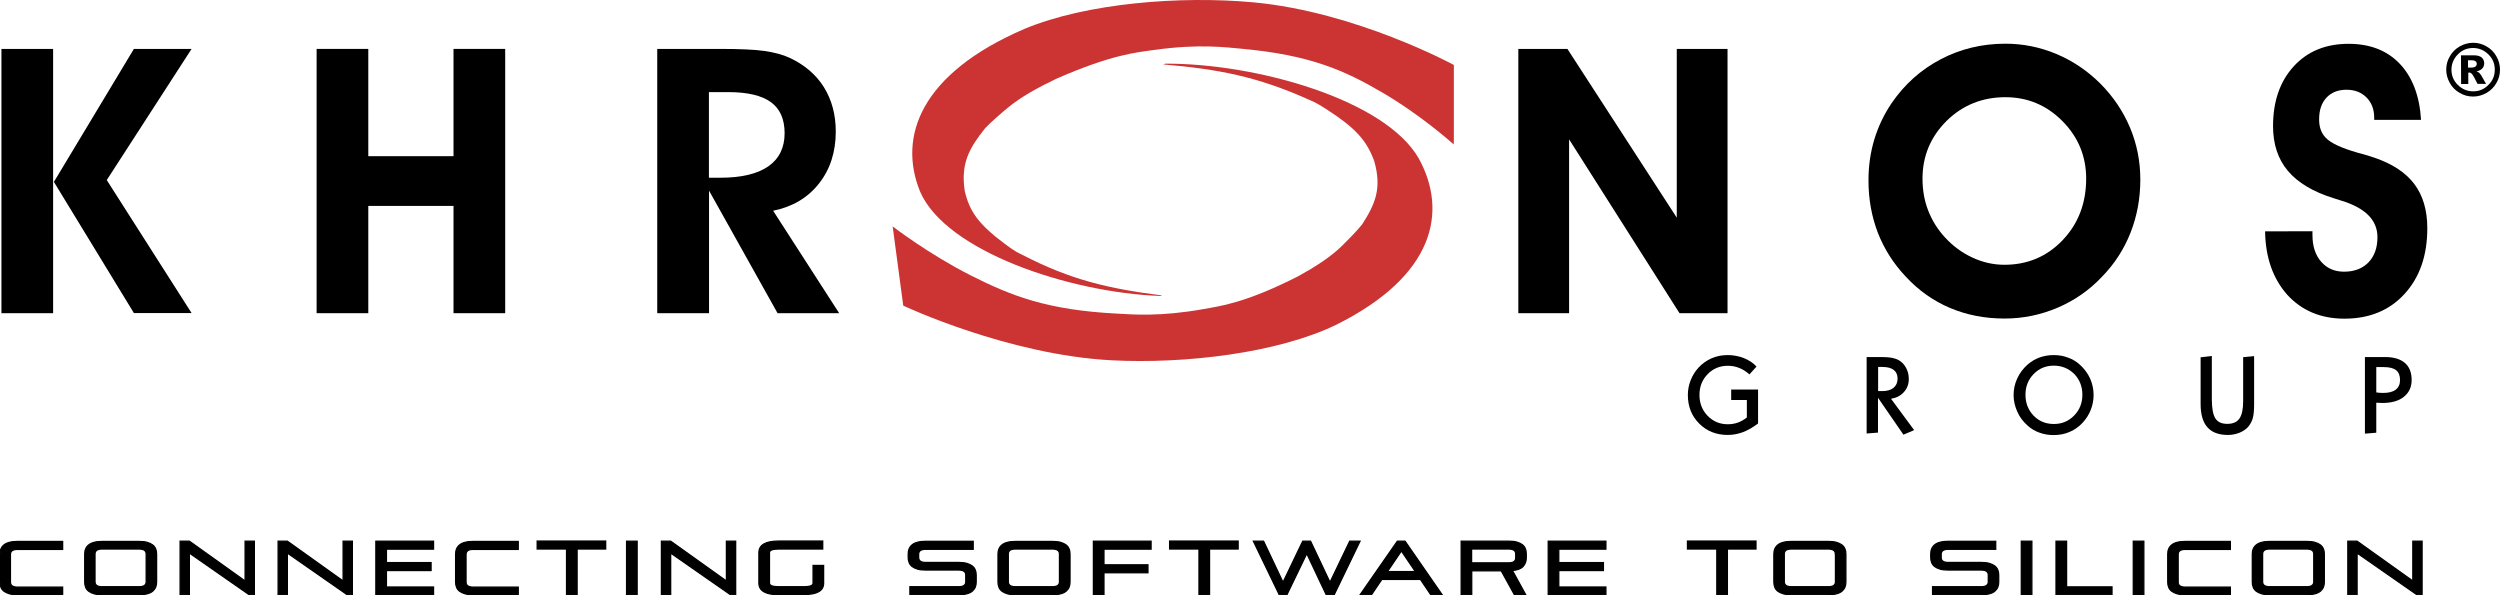
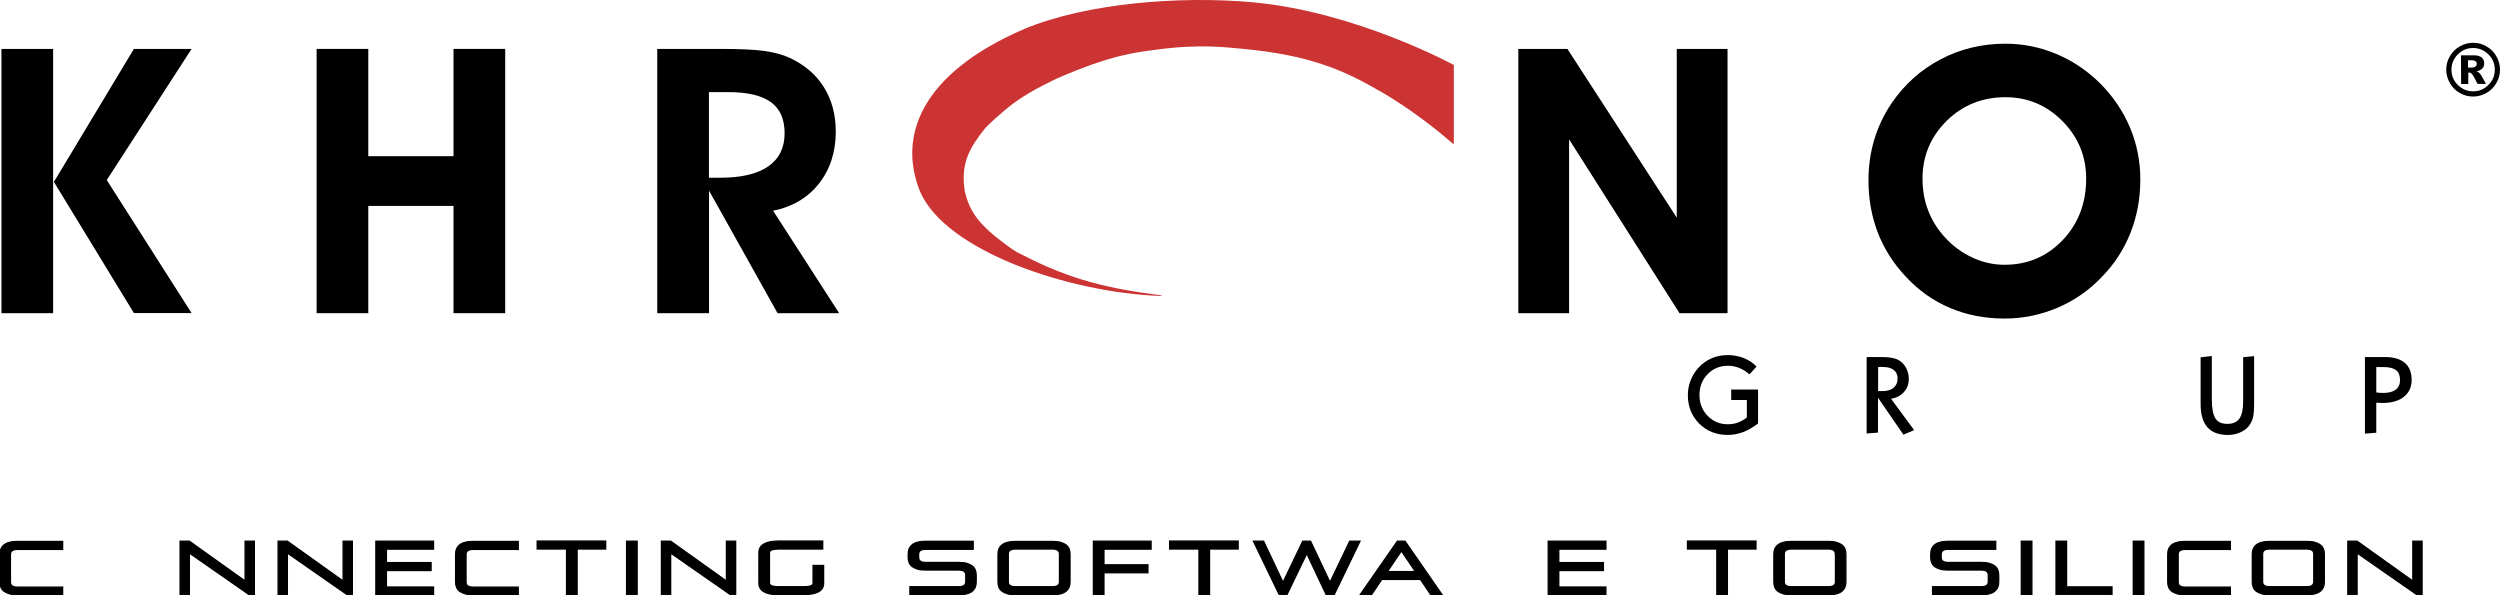
<svg xmlns="http://www.w3.org/2000/svg" width="100%" height="100%" viewBox="0 0 2100 500" version="1.1" xml:space="preserve" style="fill-rule:evenodd;clip-rule:evenodd;">
  <g id="Khronos">
    <g>
      <path d="M44.618,263.079l-43.412,0l0,-221.993l43.412,0l0,221.993Zm0.658,-110.284l67.201,-111.709l48.454,0l-71.257,110.174l71.257,111.71l-48.454,0l-67.201,-110.175Z" style="fill-rule:nonzero;" />
      <path d="M309.365,172.966l0,90.113l-43.412,0l0,-221.993l43.412,0l0,90.113l71.586,0l0,-90.113l43.412,0l0,221.993l-43.412,0l0,-90.113l-71.586,0Z" style="fill-rule:nonzero;" />
      <path d="M595.49,263.079l-43.412,0l0,-221.993l52.73,0c16.773,0 29.27,0.548 37.492,1.754c8.222,1.206 15.238,3.07 20.939,5.701c12.607,5.919 22.254,14.141 28.831,24.666c6.578,10.633 9.976,23.021 9.976,37.272c0,17.212 -4.714,31.792 -14.141,43.741c-9.428,11.95 -22.255,19.514 -38.479,22.803l55.471,86.056l-51.744,0l-57.554,-102.939l0,102.939l-0.109,0Zm0,-113.792l9.647,0c17.65,0 31.024,-3.179 40.233,-9.537c9.099,-6.359 13.703,-15.677 13.703,-27.845c0,-11.84 -3.837,-20.5 -11.511,-26.091c-7.674,-5.591 -19.623,-8.442 -35.848,-8.442l-16.224,0l0,71.915Z" style="fill-rule:nonzero;" />
      <path d="M1318.04,263.079l-42.644,0l0,-221.993l41.219,0l91.867,141.747l0,-141.747l42.644,0l0,221.993l-40.342,0l-92.744,-146.022l0,146.022Z" style="fill-rule:nonzero;" />
      <path d="M1569.52,151.589c0,-12.168 1.644,-23.679 4.933,-34.532c3.289,-10.853 8.112,-20.939 14.471,-30.366c10.962,-16.006 24.775,-28.284 41.329,-36.944c16.553,-8.661 34.642,-13.046 54.265,-13.046c14.799,0 28.941,2.85 42.644,8.551c13.703,5.7 25.872,13.922 36.725,24.556c11.072,11.072 19.513,23.57 25.324,37.383c5.81,13.813 8.66,28.393 8.66,43.631c0,15.896 -2.741,30.695 -8.222,44.618c-5.481,13.922 -13.484,26.31 -24.008,37.053c-10.634,11.292 -23.131,19.952 -37.273,25.982c-14.142,6.029 -29.051,9.099 -44.508,9.099c-16.554,0 -31.792,-2.96 -45.824,-8.88c-13.922,-5.92 -26.31,-14.58 -37.054,-26.201c-10.414,-10.962 -18.198,-23.24 -23.569,-36.944c-5.262,-13.703 -7.893,-28.393 -7.893,-43.96Zm45.385,-1.534c0,9.537 1.535,18.417 4.714,26.639c3.179,8.222 7.783,15.786 14.032,22.583c6.797,7.454 14.58,13.155 23.241,17.101c8.66,4.057 17.65,6.03 26.858,6.03c19.404,0 35.738,-6.907 48.894,-20.72c13.155,-13.812 19.732,-31.024 19.732,-51.633c0,-18.856 -6.687,-34.971 -19.952,-48.346c-13.265,-13.374 -29.27,-20.061 -47.906,-20.061c-19.404,0 -35.958,6.687 -49.442,19.952c-13.374,13.374 -20.171,29.489 -20.171,48.455Z" style="fill-rule:nonzero;" />
-       <path d="M1902.67,194.344l39.794,-0.11l0,3.179c0,9.318 2.412,16.773 7.235,22.364c4.824,5.591 11.292,8.441 19.295,8.441c8.66,0 15.457,-2.631 20.5,-7.783c5.043,-5.262 7.564,-12.279 7.564,-21.268c0,-14.251 -10.195,-24.556 -30.586,-30.695c-2.631,-0.768 -4.714,-1.425 -6.248,-1.974c-17.212,-5.371 -30.038,-13.045 -38.37,-22.911c-8.331,-9.867 -12.497,-22.474 -12.497,-37.602c0,-20.829 5.81,-37.602 17.321,-50.209c11.511,-12.607 26.858,-18.965 46.153,-18.965c17.978,0 32.339,5.591 42.973,16.772c10.634,11.182 16.663,26.969 17.869,47.14l-39.356,0l0,-1.864c0,-7.016 -2.192,-12.717 -6.468,-16.992c-4.275,-4.275 -9.866,-6.468 -16.772,-6.468c-7.126,0 -12.717,2.193 -16.883,6.687c-4.166,4.495 -6.139,10.524 -6.139,18.198c0,3.289 0.439,6.139 1.316,8.551c0.877,2.521 2.192,4.714 4.056,6.687c4.166,4.605 13.155,8.77 26.858,12.717c6.139,1.644 10.744,2.96 14.032,4.166c15.238,5.152 26.53,12.607 33.765,22.254c7.236,9.647 10.853,22.035 10.853,37.054c0,22.911 -6.358,41.219 -19.075,55.142c-12.716,13.922 -29.599,20.828 -50.537,20.828c-19.843,0 -35.739,-6.687 -48.017,-20.061c-12.059,-13.594 -18.307,-31.353 -18.636,-53.278Z" style="fill-rule:nonzero;" />
    </g>
    <g>
      <path d="M14.69,499.543c-2.631,0 -4.933,-0.219 -6.797,-0.767c-1.864,-0.549 -3.398,-1.316 -4.604,-2.193c-1.206,-0.987 -2.083,-2.083 -2.522,-3.398c-0.548,-1.316 -0.767,-2.741 -0.767,-4.385l0,-23.241c0,-1.535 0.219,-3.07 0.767,-4.385c0.549,-1.316 1.426,-2.522 2.522,-3.399c1.206,-0.986 2.74,-1.754 4.604,-2.192c1.864,-0.548 4.166,-0.768 6.797,-0.768l37.931,0l0,6.688l-37.931,0c-3.947,0 -5.92,1.425 -5.92,4.165l0,23.351c0,2.74 1.973,4.166 5.92,4.166l37.931,0l0,6.687l-37.931,0l0,-0.329Z" style="fill-rule:nonzero;stroke:#000;stroke-width:1.07px;" />
-       <path d="M85.837,499.543c-2.631,0 -4.933,-0.219 -6.796,-0.767c-1.864,-0.549 -3.399,-1.316 -4.605,-2.193c-1.206,-0.987 -2.083,-2.083 -2.521,-3.398c-0.548,-1.316 -0.768,-2.741 -0.768,-4.385l0,-23.241c0,-1.535 0.22,-3.07 0.768,-4.385c0.548,-1.316 1.425,-2.522 2.521,-3.399c1.206,-0.986 2.741,-1.754 4.605,-2.192c1.863,-0.548 4.165,-0.768 6.796,-0.768l31.025,0c2.631,0 4.933,0.22 6.796,0.768c1.864,0.548 3.399,1.315 4.605,2.192c1.206,0.987 2.083,2.083 2.521,3.399c0.548,1.315 0.767,2.85 0.767,4.385l0,23.241c0,1.644 -0.219,3.069 -0.767,4.385c-0.548,1.315 -1.425,2.411 -2.521,3.398c-1.206,0.987 -2.741,1.754 -4.605,2.193c-1.863,0.548 -4.165,0.767 -6.796,0.767l-31.025,0Zm36.944,-34.203c0,-2.741 -1.973,-4.166 -5.919,-4.166l-31.134,0c-3.947,0 -5.92,1.425 -5.92,4.166l0,23.35c0,2.741 1.973,4.166 5.92,4.166l31.134,0c3.946,0 5.919,-1.425 5.919,-4.166l0,-23.35Z" style="fill-rule:nonzero;stroke:#000;stroke-width:1.07px;" />
      <path d="M209.276,499.543l-50.208,-34.971l0,34.971l-7.784,0l0,-44.947l7.784,0l46.81,33.436l0,-33.436l7.784,0l0,44.947l-4.386,0Z" style="fill-rule:nonzero;stroke:#000;stroke-width:1.07px;" />
      <path d="M291.606,499.543l-50.209,-34.971l0,34.971l-7.784,0l0,-44.947l7.784,0l46.81,33.436l0,-33.436l7.784,0l0,44.947l-4.385,0Z" style="fill-rule:nonzero;stroke:#000;stroke-width:1.07px;" />
      <path d="M315.724,499.543l0,-44.947l48.454,0l0,6.687l-39.575,0l0,11.292l37.492,0l0,6.687l-37.492,0l0,13.813l39.575,0l0,6.687l-48.454,0l0,-0.219Z" style="fill-rule:nonzero;stroke:#000;stroke-width:1.07px;" />
      <path d="M397.395,499.543c-2.631,0 -4.933,-0.219 -6.797,-0.767c-1.863,-0.549 -3.398,-1.316 -4.604,-2.193c-1.206,-0.987 -2.083,-2.083 -2.521,-3.398c-0.549,-1.316 -0.768,-2.741 -0.768,-4.385l0,-23.241c0,-1.535 0.219,-3.07 0.768,-4.385c0.548,-1.316 1.425,-2.522 2.521,-3.399c1.206,-0.986 2.741,-1.754 4.604,-2.192c1.864,-0.548 4.166,-0.768 6.797,-0.768l37.931,0l0,6.688l-37.931,0c-3.946,0 -5.92,1.425 -5.92,4.165l0,23.351c0,2.74 1.974,4.166 5.92,4.166l37.931,0l0,6.687l-37.931,0l0,-0.329Z" style="fill-rule:nonzero;stroke:#000;stroke-width:1.07px;" />
      <path d="M475.887,499.543l0,-38.369l-24.665,0l0,-6.687l57.553,0l0,6.687l-24.008,0l0,38.369l-8.88,0Z" style="fill-rule:nonzero;stroke:#000;stroke-width:1.07px;" />
      <rect x="526.316" y="454.596" width="8.88" height="44.947" style="fill-rule:nonzero;stroke:#000;stroke-width:1.07px;" />
      <path d="M613.578,499.543l-50.209,-34.971l0,34.971l-7.783,0l0,-44.947l7.783,0l46.811,33.436l0,-33.436l7.783,0l0,44.947l-4.385,0Z" style="fill-rule:nonzero;stroke:#000;stroke-width:1.07px;" />
      <path d="M654.249,499.543c-11.182,0 -16.772,-3.289 -16.772,-9.757l0,-25.543c0,-6.468 5.59,-9.756 16.772,-9.756l36.835,0l0,6.687l-36.835,0c-5.262,0 -7.893,0.986 -7.893,3.069l0,25.543c0,2.083 2.631,3.07 7.893,3.07l20.829,0c5.262,0 7.893,-0.987 7.893,-2.96l0,-14.909l8.88,0l0,14.909c0,6.358 -5.591,9.537 -16.773,9.537l-20.829,0l0,0.11Z" style="fill-rule:nonzero;stroke:#000;stroke-width:1.07px;" />
      <path d="M764.314,499.543l0,-6.687l41,0c3.947,0 5.92,-1.425 5.92,-4.166l0,-5.701c0,-2.74 -1.973,-4.165 -5.92,-4.165l-27.735,0c-2.631,0 -4.933,-0.22 -6.797,-0.768c-1.864,-0.548 -3.398,-1.315 -4.604,-2.192c-1.206,-0.987 -2.083,-2.083 -2.522,-3.399c-0.548,-1.315 -0.767,-2.74 -0.767,-4.385l0,-2.631c0,-1.535 0.219,-3.069 0.767,-4.385c0.548,-1.315 1.425,-2.521 2.522,-3.398c1.206,-0.987 2.74,-1.754 4.604,-2.193c1.864,-0.548 4.166,-0.767 6.797,-0.767l39.904,0l0,6.687l-39.904,0c-3.947,0 -5.92,1.425 -5.92,4.166l0,2.74c0,2.741 1.973,4.166 5.92,4.166l27.735,0c2.631,0 4.933,0.22 6.797,0.768c1.864,0.548 3.399,1.315 4.604,2.192c1.206,0.987 2.083,2.083 2.522,3.399c0.548,1.315 0.767,2.85 0.767,4.385l0,5.591c0,1.644 -0.219,3.069 -0.767,4.385c-0.548,1.315 -1.425,2.411 -2.522,3.398c-1.205,0.987 -2.74,1.754 -4.604,2.193c-1.864,0.548 -4.166,0.767 -6.797,0.767l-41,0Z" style="fill-rule:nonzero;stroke:#000;stroke-width:1.07px;" />
      <path d="M853.002,499.543c-2.631,0 -4.934,-0.219 -6.797,-0.767c-1.864,-0.549 -3.399,-1.316 -4.604,-2.193c-1.206,-0.987 -2.083,-2.083 -2.522,-3.398c-0.548,-1.316 -0.767,-2.741 -0.767,-4.385l0,-23.241c0,-1.535 0.219,-3.07 0.767,-4.385c0.548,-1.316 1.425,-2.522 2.522,-3.399c1.205,-0.986 2.74,-1.754 4.604,-2.192c1.863,-0.548 4.166,-0.768 6.797,-0.768l31.134,0c2.631,0 4.933,0.22 6.796,0.768c1.864,0.548 3.399,1.315 4.605,2.192c1.206,0.987 2.083,2.083 2.521,3.399c0.548,1.315 0.767,2.85 0.767,4.385l0,23.241c0,1.644 -0.219,3.069 -0.767,4.385c-0.548,1.315 -1.425,2.411 -2.521,3.398c-1.206,0.987 -2.741,1.754 -4.605,2.193c-1.863,0.548 -4.165,0.767 -6.796,0.767l-31.134,0Zm36.944,-34.203c0,-2.741 -1.974,-4.166 -5.92,-4.166l-31.134,0c-3.946,0 -5.92,1.425 -5.92,4.166l0,23.35c0,2.741 1.974,4.166 5.92,4.166l31.134,0c3.946,0 5.92,-1.425 5.92,-4.166l0,-23.35Z" style="fill-rule:nonzero;stroke:#000;stroke-width:1.07px;" />
      <path d="M927.328,481.016l0,18.527l-8.879,0l0,-44.947l48.454,0l0,6.687l-39.575,0l0,13.156l36.944,0l0,6.687l-36.944,0l0,-0.11Z" style="fill-rule:nonzero;stroke:#000;stroke-width:1.07px;" />
      <path d="M1007.14,499.543l0,-38.369l-24.666,0l0,-6.687l57.554,0l0,6.687l-24.008,0l0,38.369l-8.88,0Z" style="fill-rule:nonzero;stroke:#000;stroke-width:1.07px;" />
      <path d="M1114.02,499.543l-16.335,-34.532l-16.663,34.532l-6.468,0l-21.706,-44.947l8.551,0l16.334,34.532l16.554,-34.532l6.578,0l16.334,34.532l16.553,-34.532l8.661,0l-21.706,44.947l-6.687,0Z" style="fill-rule:nonzero;stroke:#000;stroke-width:1.07px;" />
      <path d="M1201.83,499.543l-8.66,-12.826l-32.45,0l-8.66,12.826l-9.537,0l31.243,-44.947l6.468,0l31.134,44.947l-9.538,0Zm-24.666,-36.725l-11.73,17.321l23.46,0l-11.73,-17.321Z" style="fill-rule:nonzero;stroke:#000;stroke-width:1.07px;" />
-       <path d="M1272.1,499.543l-11.073,-20.062l-24.775,0l0,20.062l-8.88,0l0,-44.947l40.014,0c2.631,0 4.933,0.219 6.797,0.768c1.863,0.548 3.398,1.315 4.604,2.192c1.206,0.987 2.083,2.083 2.521,3.399c0.548,1.315 0.768,2.85 0.768,4.385l0,3.179c0,2.85 -0.877,5.262 -2.631,7.235c-1.754,1.973 -4.824,3.07 -8.99,3.508l11.073,20.171l-9.428,0l0,0.11Zm1.096,-34.203c0,-2.741 -1.973,-4.166 -5.92,-4.166l-31.134,0l0,11.62l31.134,0c3.947,0 5.92,-1.425 5.92,-4.166l0,-3.288Z" style="fill-rule:nonzero;stroke:#000;stroke-width:1.07px;" />
      <path d="M1300.5,499.543l0,-44.947l48.455,0l0,6.687l-39.575,0l0,11.292l37.492,0l0,6.687l-37.492,0l0,13.813l39.575,0l0,6.687l-48.455,0l0,-0.219Z" style="fill-rule:nonzero;stroke:#000;stroke-width:1.07px;" />
      <path d="M1442.13,499.543l0,-38.369l-24.666,0l0,-6.687l57.554,0l0,6.687l-24.008,0l0,38.369l-8.88,0Z" style="fill-rule:nonzero;stroke:#000;stroke-width:1.07px;" />
      <path d="M1504.73,499.543c-2.631,0 -4.934,-0.219 -6.797,-0.767c-1.864,-0.549 -3.399,-1.316 -4.605,-2.193c-1.205,-0.987 -2.082,-2.083 -2.521,-3.398c-0.548,-1.316 -0.767,-2.741 -0.767,-4.385l0,-23.241c0,-1.535 0.219,-3.07 0.767,-4.385c0.548,-1.316 1.425,-2.522 2.521,-3.399c1.206,-0.986 2.741,-1.754 4.605,-2.192c1.863,-0.548 4.166,-0.768 6.797,-0.768l31.133,0c2.631,0 4.934,0.22 6.797,0.768c1.864,0.548 3.399,1.315 4.605,2.192c1.205,0.987 2.082,2.083 2.521,3.399c0.548,1.315 0.767,2.85 0.767,4.385l0,23.241c0,1.644 -0.219,3.069 -0.767,4.385c-0.548,1.315 -1.425,2.411 -2.521,3.398c-1.206,0.987 -2.741,1.754 -4.605,2.193c-1.863,0.548 -4.166,0.767 -6.797,0.767l-31.133,0Zm36.944,-34.203c0,-2.741 -1.974,-4.166 -5.92,-4.166l-31.024,0c-3.947,0 -5.92,1.425 -5.92,4.166l0,23.35c0,2.741 1.973,4.166 5.92,4.166l31.133,0c3.947,0 5.92,-1.425 5.92,-4.166l0,-23.35l-0.109,0Z" style="fill-rule:nonzero;stroke:#000;stroke-width:1.07px;" />
      <path d="M1623.35,499.543l0,-6.687l40.891,0c3.946,0 5.92,-1.425 5.92,-4.166l0,-5.701c0,-2.74 -1.974,-4.165 -5.92,-4.165l-27.736,0c-2.631,0 -4.933,-0.22 -6.797,-0.768c-1.863,-0.548 -3.398,-1.315 -4.604,-2.192c-1.206,-0.987 -2.083,-2.083 -2.521,-3.399c-0.548,-1.315 -0.768,-2.74 -0.768,-4.385l0,-2.631c0,-1.535 0.22,-3.069 0.768,-4.385c0.548,-1.315 1.425,-2.521 2.521,-3.398c1.206,-0.987 2.741,-1.754 4.604,-2.193c1.864,-0.548 4.166,-0.767 6.797,-0.767l39.904,0l0,6.687l-39.904,0c-3.946,0 -5.92,1.425 -5.92,4.166l0,2.74c0,2.741 1.974,4.166 5.92,4.166l27.736,0c2.631,0 4.933,0.22 6.797,0.768c1.863,0.548 3.398,1.315 4.604,2.192c1.206,0.987 2.083,2.083 2.521,3.399c0.548,1.315 0.768,2.85 0.768,4.385l0,5.591c0,1.644 -0.22,3.069 -0.768,4.385c-0.548,1.315 -1.425,2.411 -2.521,3.398c-1.206,0.987 -2.741,1.754 -4.604,2.193c-1.864,0.548 -4.166,0.767 -6.797,0.767l-40.891,0Z" style="fill-rule:nonzero;stroke:#000;stroke-width:1.07px;" />
      <rect x="1697.89" y="454.596" width="8.88" height="44.947" style="fill-rule:nonzero;stroke:#000;stroke-width:1.07px;" />
      <path d="M1727.05,499.543l0,-44.947l8.879,0l0,38.369l38.15,0l0,6.688l-47.029,0l0,-0.11Z" style="fill-rule:nonzero;stroke:#000;stroke-width:1.07px;" />
      <rect x="1791.95" y="454.596" width="8.88" height="44.947" style="fill-rule:nonzero;stroke:#000;stroke-width:1.07px;" />
      <path d="M1835.58,499.543c-2.631,0 -4.934,-0.219 -6.797,-0.767c-1.864,-0.549 -3.399,-1.316 -4.605,-2.193c-1.205,-0.987 -2.082,-2.083 -2.521,-3.398c-0.548,-1.316 -0.767,-2.741 -0.767,-4.385l0,-23.241c0,-1.535 0.219,-3.07 0.767,-4.385c0.548,-1.316 1.425,-2.522 2.521,-3.399c1.206,-0.986 2.741,-1.754 4.605,-2.192c1.863,-0.548 4.166,-0.768 6.797,-0.768l37.93,0l0,6.688l-37.93,0c-3.947,0 -5.92,1.425 -5.92,4.165l0,23.351c0,2.74 1.973,4.166 5.92,4.166l37.93,0l0,6.687l-37.93,0l0,-0.329Z" style="fill-rule:nonzero;stroke:#000;stroke-width:1.07px;" />
      <path d="M1906.62,499.543c-2.631,0 -4.933,-0.219 -6.796,-0.767c-1.864,-0.549 -3.399,-1.316 -4.605,-2.193c-1.206,-0.987 -2.083,-2.083 -2.521,-3.398c-0.548,-1.316 -0.768,-2.741 -0.768,-4.385l0,-23.241c0,-1.535 0.22,-3.07 0.768,-4.385c0.548,-1.316 1.425,-2.522 2.521,-3.399c1.206,-0.986 2.741,-1.754 4.605,-2.192c1.863,-0.548 4.165,-0.768 6.796,-0.768l31.134,0c2.631,0 4.933,0.22 6.797,0.768c1.864,0.548 3.398,1.315 4.604,2.192c1.206,0.987 2.083,2.083 2.522,3.399c0.548,1.315 0.767,2.85 0.767,4.385l0,23.241c0,1.644 -0.219,3.069 -0.767,4.385c-0.548,1.315 -1.425,2.411 -2.522,3.398c-1.206,0.987 -2.74,1.754 -4.604,2.193c-1.864,0.548 -4.166,0.767 -6.797,0.767l-31.134,0Zm36.944,-34.203c0,-2.741 -1.973,-4.166 -5.919,-4.166l-31.134,0c-3.947,0 -5.92,1.425 -5.92,4.166l0,23.35c0,2.741 1.973,4.166 5.92,4.166l31.134,0c3.946,0 5.919,-1.425 5.919,-4.166l0,-23.35Z" style="fill-rule:nonzero;stroke:#000;stroke-width:1.07px;" />
      <path d="M2030.17,499.543l-50.209,-34.971l0,34.971l-7.783,0l0,-44.947l7.783,0l46.811,33.436l0,-33.436l7.783,0l0,44.947l-4.385,0Z" style="fill-rule:nonzero;stroke:#000;stroke-width:1.07px;" />
    </g>
    <g>
      <path d="M1475.46,307.916l-5.919,6.578c-2.851,-2.522 -5.811,-4.385 -8.771,-5.481c-2.959,-1.206 -6.029,-1.754 -9.427,-1.754c-6.797,0 -12.498,2.411 -16.992,7.125c-4.605,4.714 -6.797,10.524 -6.797,17.431c0,6.906 2.302,12.716 6.797,17.43c4.604,4.714 10.195,7.126 16.992,7.126c2.96,0 5.81,-0.438 8.55,-1.425c2.631,-0.987 5.153,-2.412 7.455,-4.275l0,-14.69l-13.155,0l0,-8.77l22.583,0l0,28.502c-4.166,3.18 -8.332,5.591 -12.497,7.236c-4.166,1.534 -8.442,2.411 -12.936,2.411c-9.647,0 -17.65,-3.179 -24.009,-9.537c-6.358,-6.358 -9.537,-14.361 -9.537,-24.008c0,-4.276 0.767,-8.332 2.302,-12.278c1.535,-3.947 3.727,-7.455 6.468,-10.524c3.179,-3.508 6.907,-6.139 11.072,-8.003c4.166,-1.864 8.77,-2.741 13.704,-2.741c4.714,0 9.208,0.877 13.484,2.522c4.275,1.754 7.893,4.056 10.633,7.125Z" style="fill-rule:nonzero;" />
      <path d="M1568.09,299.914l12.168,0c3.398,0 6.249,0.219 8.441,0.548c2.193,0.438 4.166,0.986 5.81,1.863c2.741,1.426 4.934,3.618 6.468,6.468c1.645,2.851 2.412,6.139 2.412,9.647c0,4.166 -1.315,7.784 -4.056,10.853c-2.741,3.07 -6.358,4.934 -10.853,5.701l19.404,26.31l-8.989,3.837l-21.378,-31.024l0,29.27l-9.537,0.768l0,-64.241l0.11,0Zm9.537,8.441l0,20.171l3.398,0c4.057,0 7.236,-0.877 9.538,-2.741c2.192,-1.863 3.398,-4.385 3.398,-7.673c0,-3.289 -1.096,-5.701 -3.179,-7.345c-2.083,-1.645 -5.262,-2.522 -9.428,-2.522l-3.727,0l0,0.11Z" style="fill-rule:nonzero;" />
-       <path d="M1725.19,298.269c4.166,0 8.112,0.658 11.84,2.083c3.727,1.316 7.125,3.289 9.976,5.92c3.727,3.398 6.687,7.235 8.66,11.62c1.973,4.385 2.96,9.099 2.96,13.923c0,4.166 -0.767,8.331 -2.302,12.278c-1.535,3.947 -3.728,7.455 -6.578,10.634c-3.179,3.508 -6.797,6.139 -11.072,8.002c-4.166,1.864 -8.77,2.741 -13.703,2.741c-4.166,0 -8.113,-0.658 -11.95,-2.083c-3.727,-1.315 -7.016,-3.289 -9.866,-5.92c-3.837,-3.398 -6.687,-7.235 -8.66,-11.73c-1.974,-4.385 -3.07,-9.099 -3.07,-13.922c0,-4.824 0.987,-9.538 3.07,-13.923c1.973,-4.385 4.933,-8.331 8.66,-11.62c2.85,-2.521 6.139,-4.495 9.866,-5.92c3.947,-1.425 7.894,-2.083 12.169,-2.083Zm0,8.88c-6.797,0 -12.497,2.412 -16.992,7.126c-4.604,4.714 -6.797,10.524 -6.797,17.43c0,6.907 2.302,12.717 6.797,17.431c4.604,4.714 10.195,7.016 17.102,7.016c6.796,0 12.387,-2.412 16.992,-7.126c4.604,-4.714 6.906,-10.524 6.906,-17.43c0,-6.907 -2.302,-12.717 -6.797,-17.431c-4.714,-4.604 -10.414,-7.016 -17.211,-7.016Z" style="fill-rule:nonzero;" />
      <path d="M1857.94,299.037l0,36.176c0,7.674 0.987,13.046 2.96,16.225c1.973,3.069 5.262,4.604 9.976,4.604c4.714,0 8.113,-1.425 10.195,-4.385c2.083,-2.96 3.18,-7.783 3.18,-14.58l0,-37.054l9.208,-0.877l0,40.123c0,5.153 -0.329,9.209 -1.096,11.95c-0.767,2.74 -2.083,5.152 -3.837,7.235c-1.754,2.083 -4.275,3.727 -7.345,5.043c-3.069,1.206 -6.358,1.863 -9.757,1.863c-7.674,0 -13.484,-2.192 -17.211,-6.467c-3.837,-4.276 -5.701,-10.853 -5.701,-19.624l0,-39.136l9.428,-1.096Z" style="fill-rule:nonzero;" />
      <path d="M1986.54,299.914l16.882,0c7.236,0 12.827,1.644 16.663,4.933c3.837,3.289 5.701,8.112 5.701,14.361c0,5.92 -2.192,10.634 -6.578,14.142c-4.385,3.508 -10.414,5.152 -18.088,5.152c-0.986,0 -2.631,-0.11 -4.823,-0.219c-0.11,0 -0.22,0 -0.22,0l0,25.214l-9.537,0.767l0,-64.35Zm9.537,8.441l0,21.267c0.877,0.11 1.754,0.22 2.631,0.329c0.987,0.11 1.974,0.11 3.18,0.11c4.604,0 8.112,-0.877 10.524,-2.741c2.411,-1.863 3.617,-4.495 3.617,-8.112c0,-3.727 -1.096,-6.468 -3.288,-8.222c-2.193,-1.754 -5.701,-2.631 -10.415,-2.631l-6.249,0Z" style="fill-rule:nonzero;" />
    </g>
    <path d="M974.687,248.609c-76.19,-2.741 -180.226,-37.493 -201.822,-87.701c-18.637,-45.715 -0.11,-98.883 87.811,-136.704c52.182,-21.706 131.112,-27.845 191.955,-22.254c86.276,7.893 168.496,52.51 168.605,52.62l0,62.597l-0.109,4.165c0,0 -26.749,-24.227 -60.185,-43.74c-31.463,-18.418 -60.295,-31.353 -117.52,-36.616c-13.374,-1.205 -36.176,-4.275 -73.12,0.877c-14.909,2.083 -35.958,3.618 -83.316,24.447c-15.348,7.345 -29.49,15.129 -40.452,24.228c-5.701,4.713 -13.484,11.401 -18.966,17.101c-13.484,16.883 -20.609,29.599 -17.211,52.621c3.947,17.321 11.62,28.174 33.875,44.727c9.647,7.236 10.743,7.126 15.018,9.319c39.795,20.609 71.586,28.173 116.972,33.874" style="fill:#c33;fill-rule:nonzero;" />
-     <path d="M978.853,53.474c76.409,-0.329 184.72,30.257 212.894,79.588c24.666,44.838 13.264,98.664 -69.394,139.774c-49.112,23.789 -127.056,32.997 -188.447,29.818c-87.153,-4.494 -175.073,-45.824 -175.183,-45.933l-8.331,-62.377l-0.549,-4.166c0,0 29.928,23.131 65.886,41.329c33.874,17.102 64.35,28.941 122.123,31.901c13.484,0.767 36.616,2.741 72.792,-3.727c14.58,-2.631 35.409,-5.043 79.808,-27.626c14.361,-7.893 27.407,-16.225 37.054,-25.762c5.043,-4.933 11.949,-11.949 16.663,-17.76c11.182,-17.43 16.663,-30.366 10.195,-53.168c-6.249,-17.102 -15.348,-27.626 -39.685,-43.303c-10.524,-6.797 -11.62,-6.687 -16.224,-8.77c-42.426,-18.965 -75.094,-25.214 -121.247,-29.16" style="fill:#c33;fill-rule:nonzero;" />
  </g>
  <path id="OpenGL" d="M2100,58.517c0,4.056 -0.987,7.783 -3.07,11.291c-1.973,3.508 -4.823,6.249 -8.222,8.222c-3.508,1.973 -7.235,3.07 -11.291,3.07c-4.056,0 -7.783,-0.987 -11.292,-3.07c-3.508,-1.973 -6.248,-4.714 -8.221,-8.222c-1.974,-3.508 -3.07,-7.235 -3.07,-11.291c0,-4.057 0.987,-7.784 3.07,-11.292c1.973,-3.508 4.823,-6.249 8.221,-8.222c3.509,-1.973 7.236,-3.069 11.292,-3.069c4.056,0 7.783,0.986 11.291,3.069c3.509,1.973 6.249,4.714 8.222,8.222c2.083,3.508 3.07,7.345 3.07,11.292Zm-4.385,0c0,-5.043 -1.754,-9.319 -5.372,-12.827c-3.508,-3.508 -7.893,-5.371 -12.826,-5.371c-5.043,0 -9.318,1.754 -12.826,5.371c-3.508,3.508 -5.372,7.893 -5.372,12.827c0,4.933 1.754,9.318 5.372,12.826c3.508,3.508 7.893,5.372 12.826,5.372c5.043,0 9.318,-1.754 12.826,-5.372c3.618,-3.508 5.372,-7.784 5.372,-12.826Zm-28.393,-12.059l10.743,0c3.07,0 5.262,0.658 6.687,1.863c1.316,1.206 2.083,2.851 2.083,4.934c0,1.644 -0.548,3.069 -1.535,4.165c-1.096,1.206 -2.74,2.083 -4.933,2.522c0.877,0.329 1.645,0.767 2.083,1.096c0.658,0.548 1.206,1.316 1.973,2.412c0,0.109 1.316,2.412 3.947,7.016l-7.126,0c-2.302,-4.604 -3.837,-7.345 -4.604,-8.222c-0.767,-0.877 -1.535,-1.316 -2.412,-1.316c-0.219,0 -0.438,0 -0.767,0.11l0,9.538l-6.03,0l-0.109,-24.118Zm5.92,10.305l2.631,0c1.754,0 2.96,-0.329 3.617,-0.877c0.658,-0.549 1.097,-1.316 1.097,-2.193c0,-0.877 -0.329,-1.644 -0.987,-2.192c-0.658,-0.549 -1.864,-0.877 -3.508,-0.877l-2.85,0l0,6.139Z" style="fill-rule:nonzero;" />
</svg>